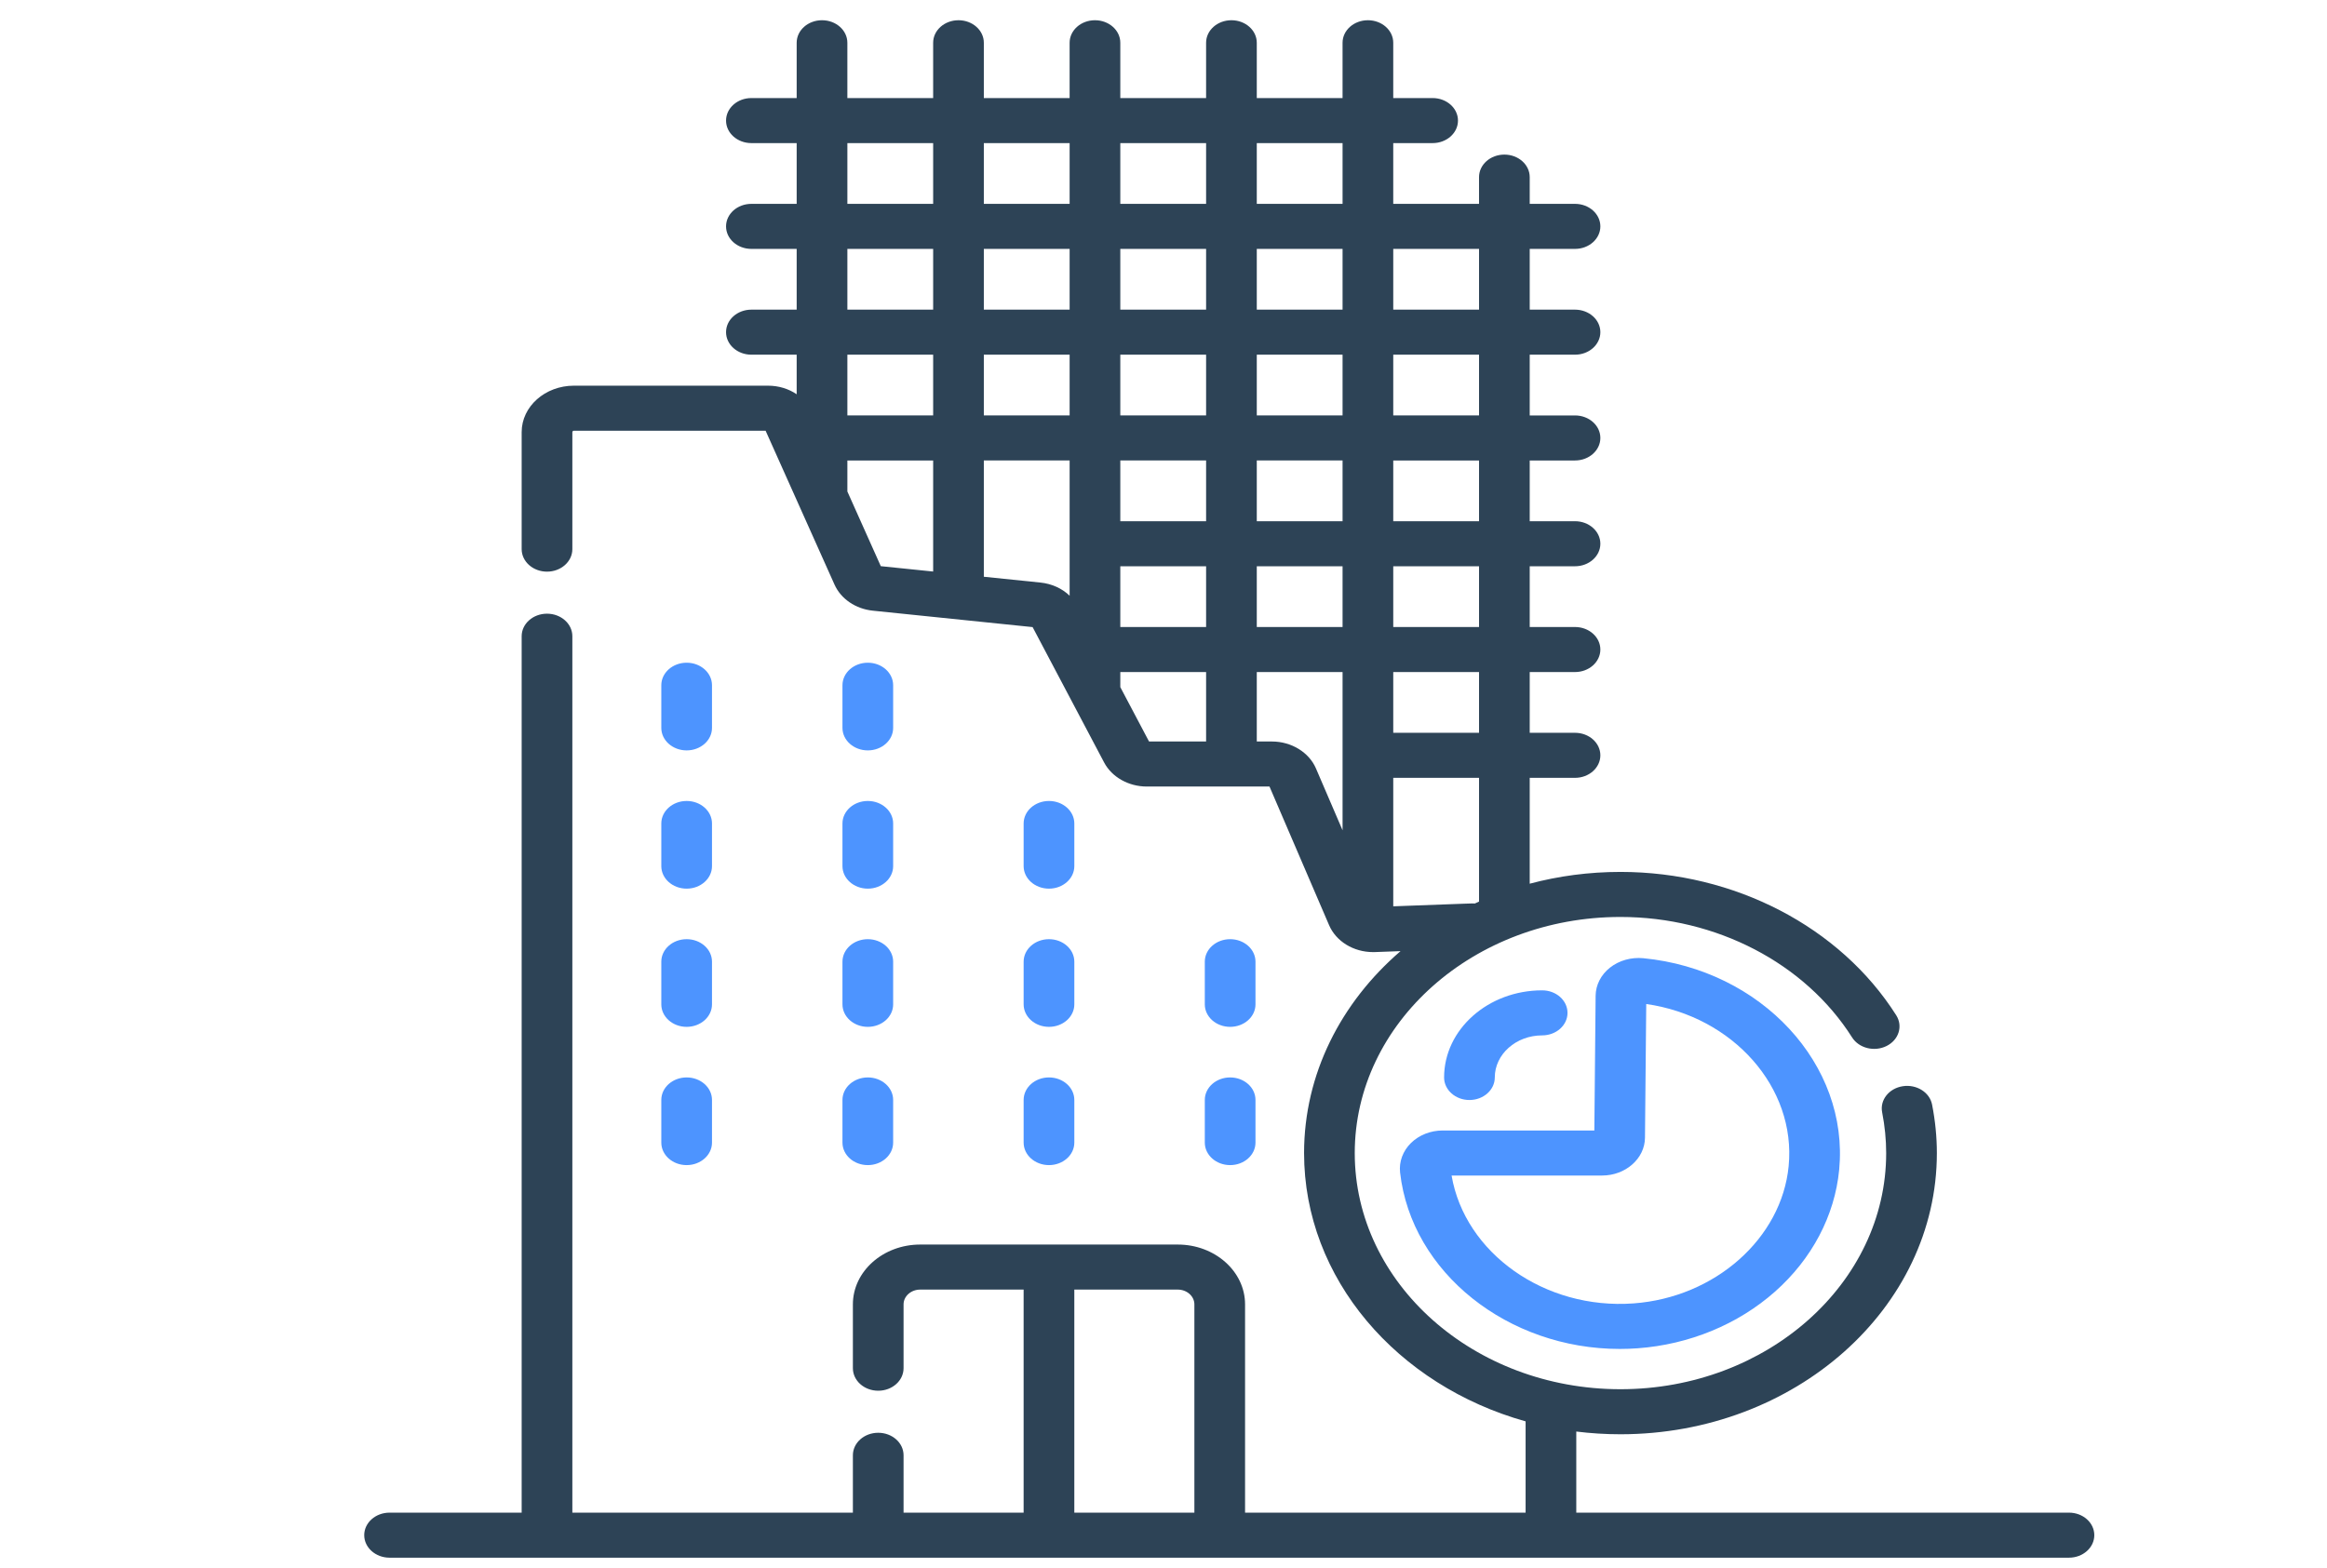
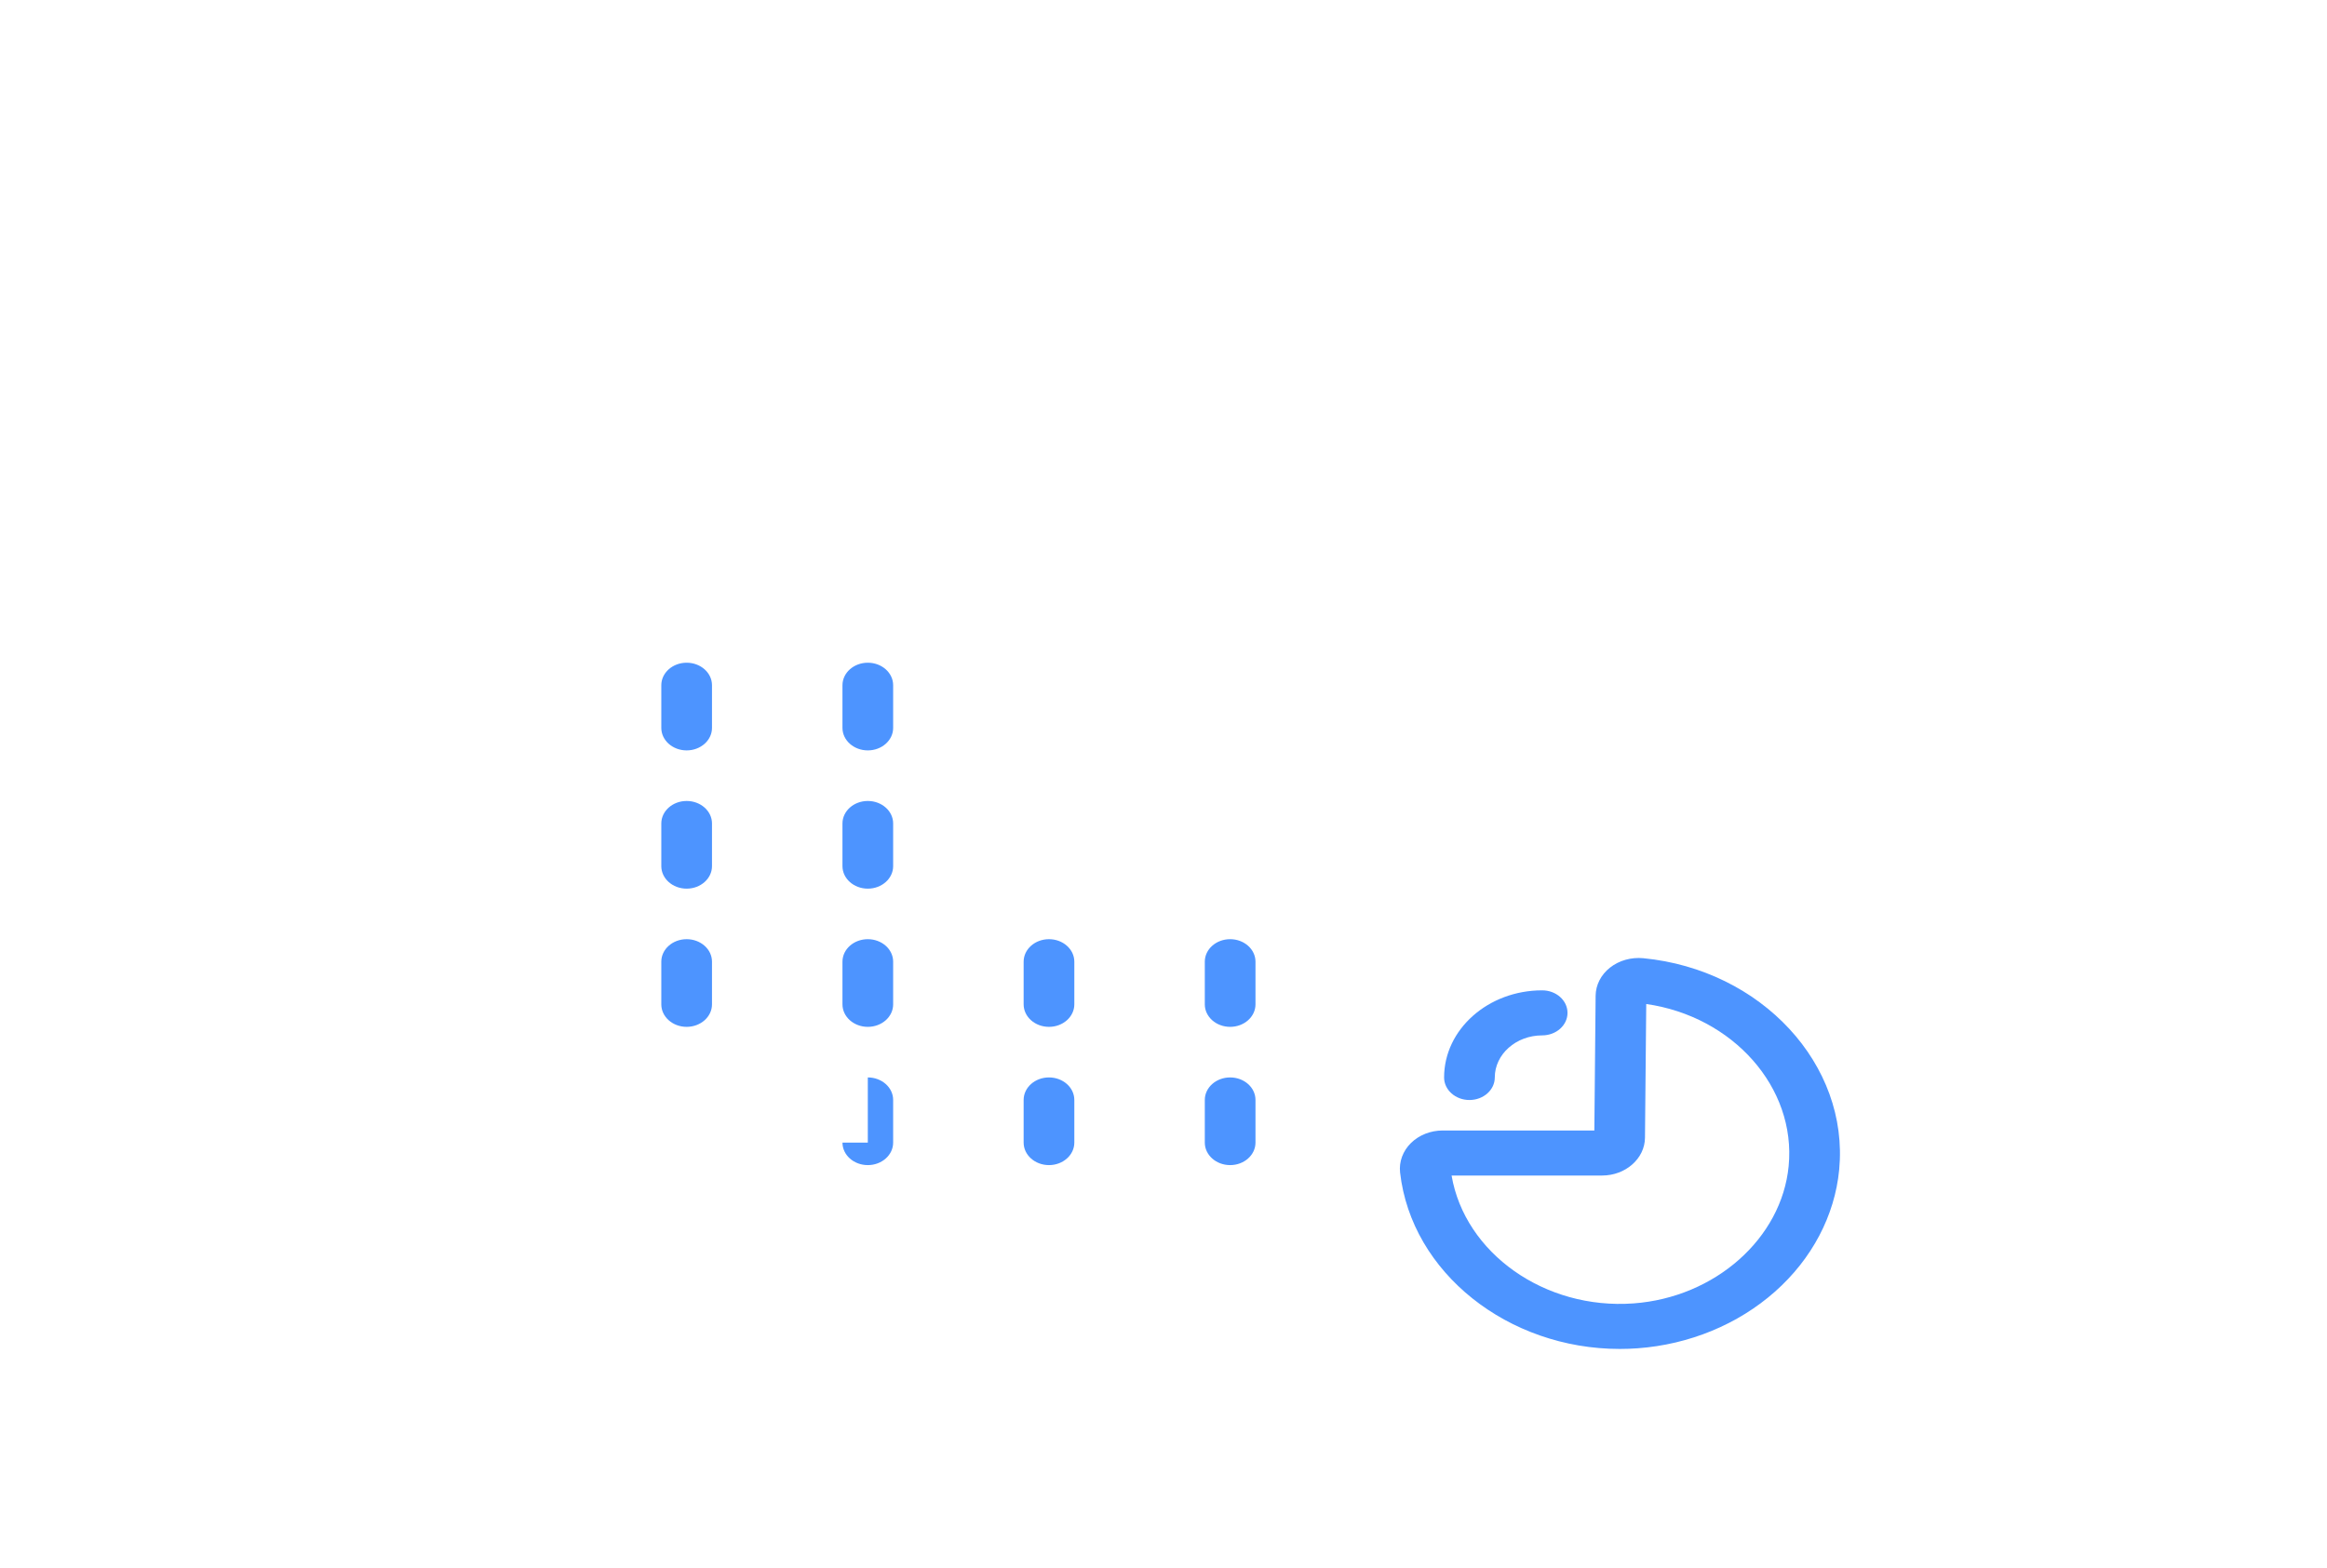
<svg xmlns="http://www.w3.org/2000/svg" width="230" height="155" viewBox="0 0 230 155" fill="none">
  <rect width="230" height="155" fill="white" />
  <g clip-path="url(#clip0_1230_7003)">
-     <path d="M65.363 112.962C65.363 114.192 66.484 115.188 67.868 115.188C69.252 115.188 70.373 114.192 70.373 112.962V108.746C70.373 107.516 69.252 106.52 67.868 106.52C66.484 106.52 65.363 107.516 65.363 108.746V112.962Z" fill="#4D94FF" />
-     <path d="M83.269 112.962C83.269 114.192 84.391 115.188 85.774 115.188C87.158 115.188 88.279 114.192 88.279 112.962V108.746C88.279 107.516 87.158 106.52 85.774 106.52C84.391 106.52 83.269 107.516 83.269 108.746V112.962Z" fill="#4D94FF" />
+     <path d="M83.269 112.962C83.269 114.192 84.391 115.188 85.774 115.188C87.158 115.188 88.279 114.192 88.279 112.962V108.746C88.279 107.516 87.158 106.52 85.774 106.52V112.962Z" fill="#4D94FF" />
    <path d="M101.176 112.962C101.176 114.192 102.297 115.188 103.681 115.188C105.064 115.188 106.186 114.192 106.186 112.962V108.746C106.186 107.516 105.064 106.52 103.681 106.52C102.297 106.52 101.176 107.516 101.176 108.746V112.962Z" fill="#4D94FF" />
    <path d="M119.082 112.962C119.082 114.192 120.203 115.188 121.587 115.188C122.971 115.188 124.092 114.192 124.092 112.962V108.746C124.092 107.516 122.971 106.52 121.587 106.52C120.203 106.52 119.082 107.516 119.082 108.746V112.962Z" fill="#4D94FF" />
    <path d="M65.363 99.294C65.363 100.524 66.484 101.52 67.868 101.52C69.252 101.52 70.373 100.524 70.373 99.294V95.078C70.373 93.848 69.252 92.852 67.868 92.852C66.484 92.852 65.363 93.848 65.363 95.078V99.294Z" fill="#4D94FF" />
    <path d="M83.269 99.294C83.269 100.524 84.391 101.52 85.774 101.52C87.158 101.52 88.279 100.524 88.279 99.294V95.078C88.279 93.848 87.158 92.852 85.774 92.852C84.391 92.852 83.269 93.848 83.269 95.078V99.294Z" fill="#4D94FF" />
    <path d="M101.176 99.294C101.176 100.524 102.297 101.52 103.681 101.52C105.064 101.52 106.186 100.524 106.186 99.294V95.078C106.186 93.848 105.064 92.852 103.681 92.852C102.297 92.852 101.176 93.848 101.176 95.078V99.294Z" fill="#4D94FF" />
    <path d="M121.587 101.52C122.971 101.52 124.092 100.524 124.092 99.294V95.078C124.092 93.848 122.971 92.852 121.587 92.852C120.203 92.852 119.082 93.848 119.082 95.078V99.294C119.082 100.524 120.203 101.52 121.587 101.52Z" fill="#4D94FF" />
    <path d="M65.363 85.629C65.363 86.859 66.484 87.856 67.868 87.856C69.252 87.856 70.373 86.859 70.373 85.629V81.414C70.373 80.184 69.252 79.188 67.868 79.188C66.484 79.188 65.363 80.184 65.363 81.414V85.629Z" fill="#4D94FF" />
    <path d="M83.269 85.629C83.269 86.859 84.391 87.856 85.774 87.856C87.158 87.856 88.279 86.859 88.279 85.629V81.414C88.279 80.184 87.158 79.188 85.774 79.188C84.391 79.188 83.269 80.184 83.269 81.414V85.629Z" fill="#4D94FF" />
-     <path d="M103.681 87.856C105.064 87.856 106.186 86.859 106.186 85.629V81.414C106.186 80.184 105.064 79.188 103.681 79.188C102.297 79.188 101.176 80.184 101.176 81.414V85.629C101.176 86.859 102.297 87.856 103.681 87.856Z" fill="#4D94FF" />
    <path d="M67.868 74.188C69.252 74.188 70.373 73.192 70.373 71.962V67.746C70.373 66.516 69.252 65.519 67.868 65.519C66.484 65.519 65.363 66.516 65.363 67.746V71.962C65.363 73.192 66.484 74.188 67.868 74.188Z" fill="#4D94FF" />
    <path d="M85.774 74.188C87.158 74.188 88.279 73.192 88.279 71.962V67.746C88.279 66.516 87.158 65.519 85.774 65.519C84.391 65.519 83.269 66.516 83.269 67.746V71.962C83.269 73.192 84.391 74.188 85.774 74.188Z" fill="#4D94FF" />
    <path d="M147.744 106.525C147.744 104.231 149.845 102.363 152.427 102.363C153.811 102.363 154.932 101.367 154.932 100.137C154.932 98.907 153.811 97.91 152.427 97.91C147.083 97.91 142.734 101.775 142.734 106.525C142.734 107.755 143.856 108.752 145.239 108.752C146.623 108.752 147.744 107.755 147.744 106.525Z" fill="#4D94FF" />
    <path d="M139.462 113.001C138.656 113.793 138.264 114.859 138.385 115.925C139.51 125.835 149.064 133.363 160.095 133.363C160.679 133.363 161.267 133.342 161.857 133.299C166.956 132.929 171.778 130.941 175.435 127.702C179.093 124.464 181.347 120.185 181.783 115.654C182.783 105.253 174.1 95.868 162.426 94.733C161.227 94.617 160.026 94.957 159.129 95.666C158.238 96.37 157.721 97.381 157.711 98.44L157.585 111.765H142.594C141.403 111.765 140.261 112.216 139.462 113.001ZM158.356 116.218C160.671 116.218 162.569 114.544 162.589 112.487V112.488L162.714 99.26C171.282 100.485 177.539 107.513 176.791 115.275C176.103 122.435 169.507 128.276 161.449 128.861C152.669 129.503 144.785 123.881 143.474 116.218H158.356Z" fill="#4D94FF" />
-     <path d="M204.495 149.547H155.799V141.528C157.227 141.706 158.684 141.798 160.166 141.798C177.41 141.798 191.439 129.328 191.439 114C191.439 112.419 191.28 110.804 190.965 109.2C190.728 107.989 189.43 107.178 188.067 107.389C186.705 107.6 185.792 108.754 186.03 109.965C186.295 111.317 186.429 112.675 186.429 114C186.429 126.873 174.648 137.345 160.166 137.345C145.684 137.345 133.903 126.873 133.903 114C133.903 101.127 145.684 90.655 160.166 90.655C169.632 90.655 178.404 95.218 183.06 102.564C183.739 103.635 185.267 104.015 186.471 103.411C187.677 102.808 188.103 101.45 187.425 100.378C181.883 91.634 171.438 86.202 160.166 86.202C157.05 86.202 154.039 86.609 151.197 87.367V76.901H155.674C157.057 76.901 158.179 75.904 158.179 74.674C158.179 73.444 157.057 72.448 155.674 72.448H151.197V66.442H155.674C157.057 66.442 158.179 65.445 158.179 64.216C158.179 62.986 157.057 61.989 155.674 61.989H151.197V55.983H155.674C157.057 55.983 158.179 54.987 158.179 53.757C158.179 52.527 157.057 51.53 155.674 51.53H151.197V45.525H155.674C157.057 45.525 158.179 44.528 158.179 43.298C158.179 42.068 157.057 41.072 155.674 41.072H151.197V35.066H155.674C157.057 35.066 158.179 34.069 158.179 32.839C158.179 31.609 157.057 30.613 155.674 30.613H151.197V24.607H155.674C157.057 24.607 158.179 23.61 158.179 22.381C158.179 21.151 157.057 20.154 155.674 20.154H151.197V17.511C151.197 16.281 150.076 15.284 148.692 15.284C147.309 15.284 146.187 16.281 146.187 17.511V20.154H137.708V14.148H141.601C142.985 14.148 144.106 13.152 144.106 11.922C144.106 10.692 142.985 9.695 141.601 9.695H137.708V4.227C137.708 2.997 136.587 2 135.203 2C133.82 2 132.698 2.997 132.698 4.227V9.695H124.22V4.227C124.22 2.997 123.098 2 121.715 2C120.331 2 119.21 2.997 119.21 4.227V9.695H110.731V4.227C110.731 2.997 109.609 2 108.226 2C106.842 2 105.721 2.997 105.721 4.227V9.695H97.242V4.227C97.242 2.997 96.121 2 94.737 2C93.353 2 92.232 2.997 92.232 4.227V9.695H83.753V4.227C83.753 2.997 82.632 2 81.248 2C79.865 2 78.743 2.997 78.743 4.227V9.695H74.267C72.883 9.695 71.762 10.692 71.762 11.922C71.762 13.152 72.883 14.148 74.267 14.148H78.743V20.154H74.267C72.883 20.154 71.762 21.151 71.762 22.381C71.762 23.61 72.883 24.607 74.267 24.607H78.743V30.613H74.267C72.883 30.613 71.762 31.609 71.762 32.839C71.762 34.069 72.883 35.066 74.267 35.066H78.743V38.979C77.95 38.438 76.963 38.13 75.91 38.13H56.726C53.878 38.13 51.561 40.189 51.561 42.721V54.289C51.561 55.519 52.682 56.516 54.066 56.516C55.45 56.516 56.571 55.519 56.571 54.289V42.721C56.571 42.645 56.641 42.583 56.726 42.583H75.672L82.482 57.794C83.116 59.211 84.569 60.2 86.274 60.375L102.063 61.998L109.13 75.38C109.893 76.827 111.548 77.761 113.345 77.761H125.476L131.368 91.468C132.06 93.077 133.791 94.129 135.716 94.129C135.781 94.129 135.846 94.128 135.91 94.126L138.429 94.033C132.552 99.09 128.894 106.172 128.894 114C128.894 126.425 138.113 136.973 150.79 140.522V149.547H123.062V128.956C123.062 125.695 120.078 123.042 116.409 123.042H90.952C87.283 123.042 84.299 125.695 84.299 128.956V135.267C84.299 136.497 85.42 137.494 86.803 137.494C88.187 137.494 89.308 136.497 89.308 135.267V128.956C89.308 128.15 90.045 127.495 90.952 127.495H101.175V149.547H89.308V143.876C89.308 142.646 88.187 141.65 86.803 141.65C85.42 141.65 84.299 142.646 84.299 143.876V149.547H56.571V62.899C56.571 61.669 55.45 60.672 54.066 60.672C52.682 60.672 51.561 61.669 51.561 62.899V149.547H38.505C37.121 149.547 36 150.543 36 151.773C36 153.003 37.121 154 38.505 154H204.495C205.879 154 207 153.003 207 151.773C207 150.543 205.879 149.547 204.495 149.547ZM146.188 72.448H137.709V66.442H146.188V72.448ZM146.188 61.989H137.709V55.983H146.188V61.989ZM124.22 41.071V35.066H132.699V41.071L124.22 41.071ZM132.699 45.524V51.53H124.22V45.524H132.699ZM124.22 30.613V24.607H132.699V30.613H124.22ZM119.211 30.613H110.731V24.607H119.211V30.613ZM105.722 30.613H97.242V24.607H105.722V30.613ZM105.722 35.066V41.071H97.242V35.066H105.722ZM110.731 35.066H119.211V41.071H110.731V35.066ZM119.211 45.524V51.53H110.731V45.524H119.211ZM110.731 55.983H119.211V61.989H110.731V55.983ZM124.22 55.983H132.699V61.989H124.22V55.983ZM146.188 51.53H137.709V45.525H146.188V51.53ZM146.188 41.071H137.709V35.066H146.188V41.071ZM146.188 24.607V30.613H137.709V24.607H146.188ZM132.699 14.148V20.154H124.22V14.148H132.699ZM119.211 14.148V20.154H110.731V14.148H119.211ZM105.722 14.148V20.154H97.242V14.148H105.722ZM83.754 14.148H92.233V20.154H83.754V14.148ZM83.754 24.607H92.233V30.613H83.754V24.607ZM92.233 35.066V41.071H83.754V35.066H92.233ZM83.754 48.593V45.525H92.233V56.505L87.058 55.974L83.754 48.593ZM102.833 57.594L97.242 57.02V45.524H105.722V58.895C104.978 58.177 103.964 57.71 102.833 57.594ZM110.731 67.933C110.731 67.925 110.731 67.917 110.731 67.908V66.442H119.211V73.308H113.57L110.731 67.933ZM130.069 75.971C129.385 74.378 127.637 73.308 125.719 73.308H124.22V66.442H132.699V82.088L130.069 75.971ZM137.709 89.603V76.901H146.188V89.136C146.049 89.198 145.91 89.261 145.772 89.325C145.475 89.302 145.848 89.309 137.709 89.603ZM106.185 149.547V127.495H116.408C117.315 127.495 118.052 128.15 118.052 128.956V149.547H106.185Z" fill="#2D4356" />
  </g>
  <defs>
    <clipPath id="clip0_1230_7003">
      <rect width="171" height="152" fill="white" transform="translate(36 2)" />
    </clipPath>
  </defs>
</svg>